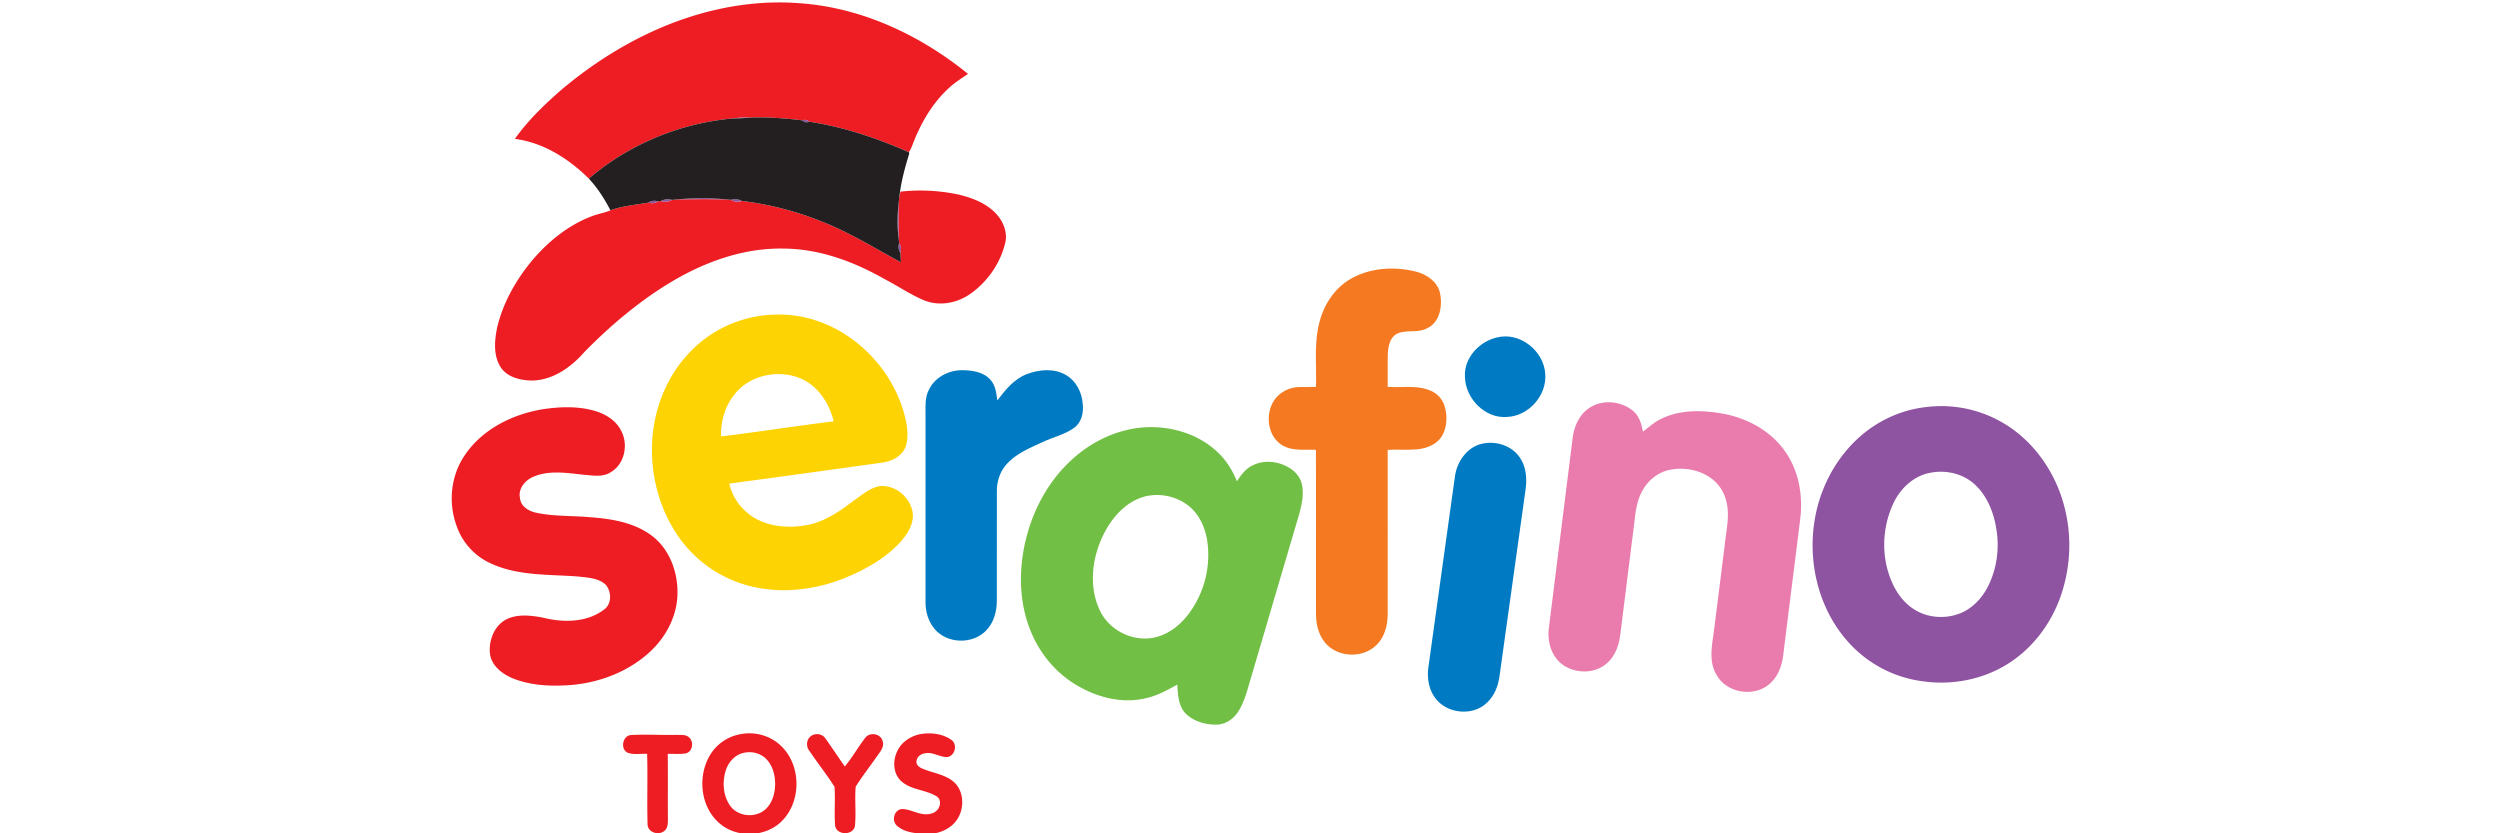
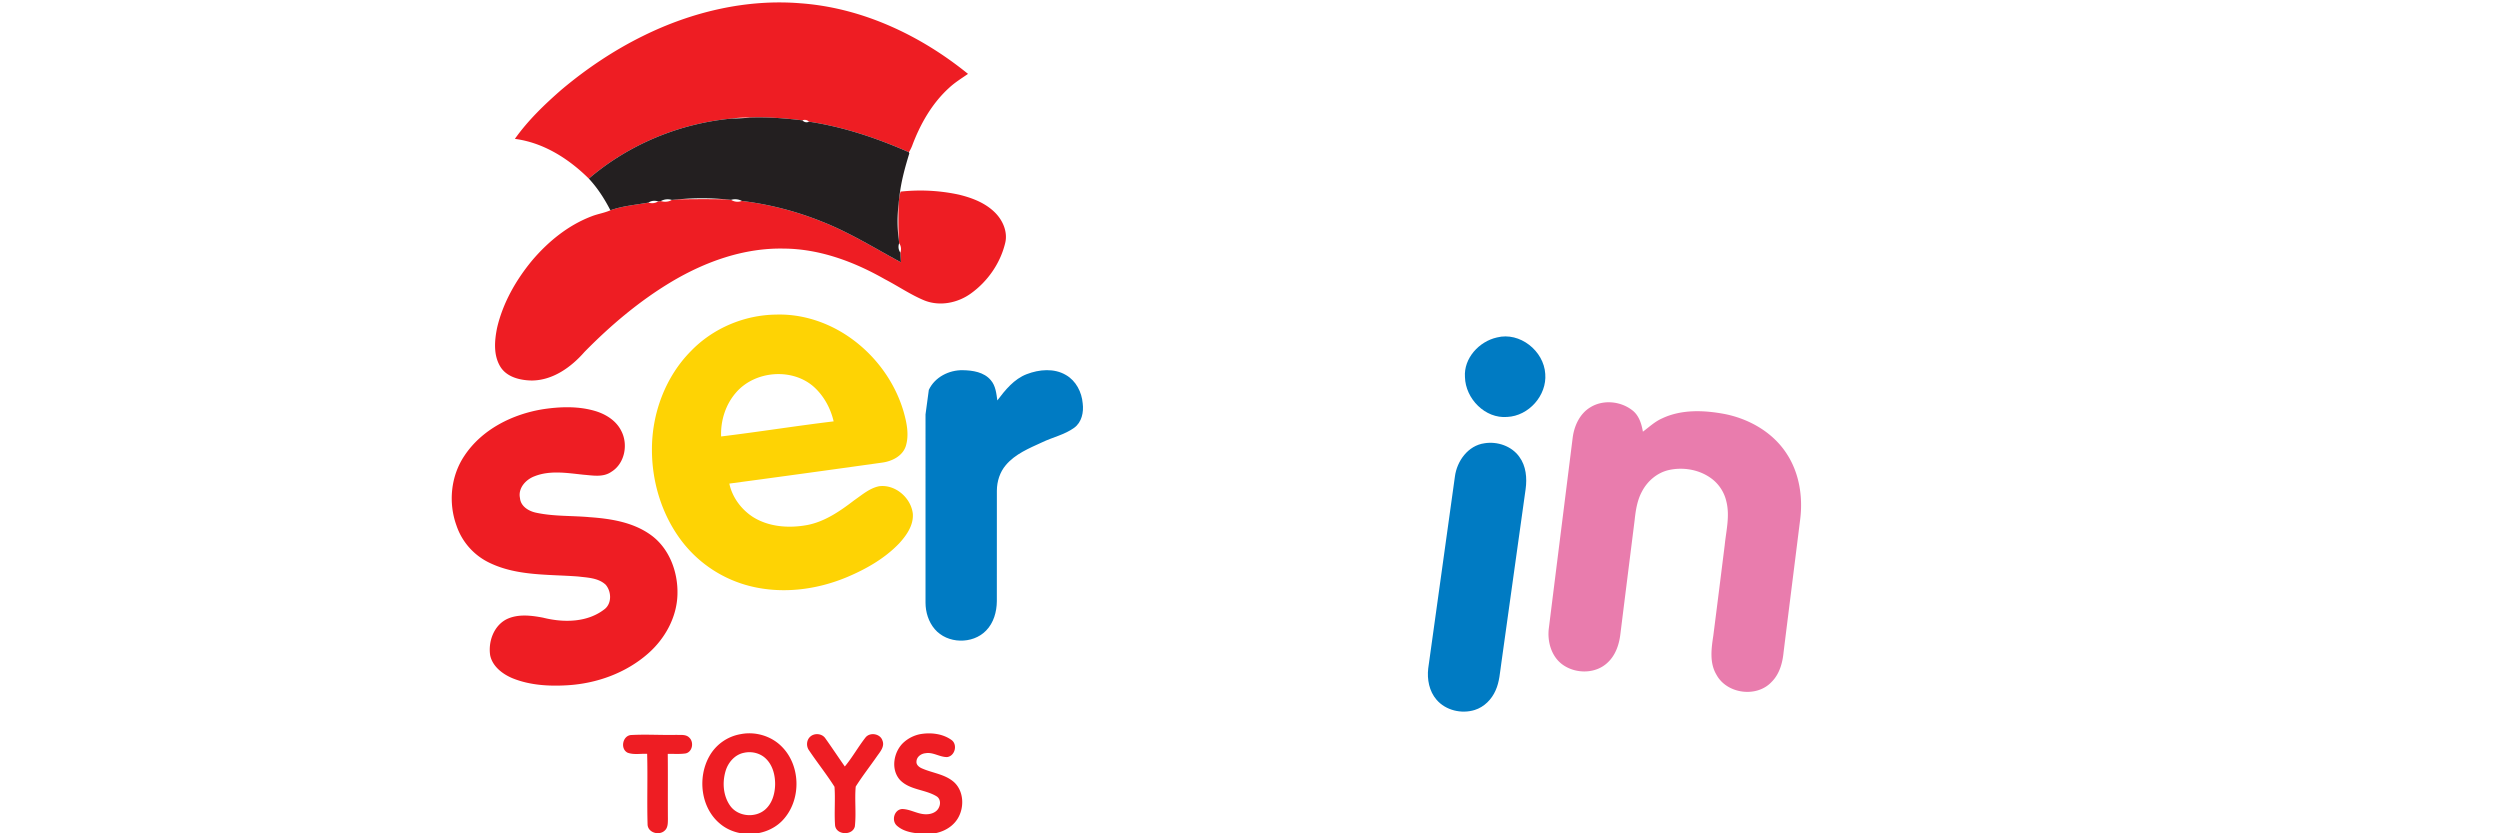
<svg xmlns="http://www.w3.org/2000/svg" viewBox="0 0 90 30" xml:space="preserve" style="fill-rule:evenodd;clip-rule:evenodd;stroke-linejoin:round;stroke-miterlimit:2">
  <path style="fill:none" d="M0 0h90v30H0z" />
  <path d="M913.42 358.46c8.27-5.15 19.63-3.96 27.15 2.02 4.17 3.3 5.78 8.6 6.65 13.64 4.01-3 7.73-6.52 12.38-8.56 12.33-5.83 26.56-5.3 39.68-2.9 16.03 3.05 31.46 11.77 40.42 25.69 8.02 12.24 10.42 27.47 8.67 41.83-3.54 28.55-7.17 57.08-10.7 85.63-.67 6.92-2.61 14.12-7.7 19.16-9.56 10.31-28.78 7.77-35.45-4.59-4.54-7.55-3.33-16.69-2.06-24.97 2.5-19.46 4.92-38.93 7.36-58.41.93-9.21 3.35-18.61 1.1-27.83a25.37 25.37 0 0 0-9.37-14.75c-7.8-5.92-18.33-7.75-27.8-5.61-7.44 1.73-13.68 7.11-17.16 13.83-3.04 5.63-4.01 12.06-4.68 18.34-3.08 24.61-6.18 49.23-9.24 73.84-.84 6.52-3.18 13.16-8.11 17.72-7.37 7.09-19.6 7.39-28 1.98-8.08-5.12-11.03-15.43-9.74-24.52 5.05-40.66 10.19-81.32 15.26-121.98.97-7.63 4.54-15.47 11.34-19.56Z" style="fill:#e97cad;fill-rule:nonzero" transform="translate(6.1 -5.41) scale(.056)" />
  <path d="M304.63 119.63c31.22-15.41 66.38-23.79 101.27-20.89 39.58 2.93 76.92 20.58 107.47 45.37-4.17 2.88-8.52 5.56-12.24 9.04-11.02 10.04-18.54 23.36-23.7 37.22a27.1 27.1 0 0 1-2.06 4.1c-20.53-9.04-42-16.29-64.25-19.64a3.68 3.68 0 0 0-4.16-.85c-11.18-1.35-22.46-2.21-33.73-1.79-3.84-.06-7.69.05-11.49.61-33.68 3.09-66.43 16.61-92.13 38.64-12.91-12.82-29.21-23.18-47.55-25.55 8.46-11.94 19.09-22.14 30.08-31.72 16.08-13.5 33.64-25.28 52.49-34.54ZM469.99 219.79a117.52 117.52 0 0 1 37.55 1.95c8.43 2.05 16.96 5.28 23.2 11.54 5.13 5.11 8.4 12.77 6.41 20.01-3.18 12.78-11.24 24.29-21.91 31.96-8.5 6.15-20.01 8.46-29.92 4.5-8.9-3.69-16.87-9.2-25.4-13.63-19.78-11.27-41.91-19.55-64.93-19.7-25.59-.56-50.47 8.36-72.23 21.32-20.62 12.34-39.12 27.98-55.93 45.1-8.57 9.81-20.35 18.28-33.86 18.39-7.46-.12-16.1-2.11-20.27-8.93-4.51-7.46-3.73-16.7-2.08-24.9 3.73-16.03 12.08-30.69 22.5-43.31 10.37-12.22 23.24-22.72 38.34-28.45 3.92-1.53 8.15-2.14 12.02-3.85 7.86-2.82 16.29-3.48 24.47-4.94 2.1.69 4.35.46 6.21-.78l1.72-.19c2.39.68 4.95.6 7.1-.75 1.24-.12 2.49-.24 3.74-.34 10.54-.17 21.08-.24 31.62.03l2.7.26a7.73 7.73 0 0 0 6.95.7 203.43 203.43 0 0 1 51.13 13.15c17.92 6.98 34.27 17.21 51.13 26.32l-.37-6.21c.71-2.06.5-4.27-.77-6.05l-.28-2.66c-.26-7.53-.23-15.06-.11-22.58.13-1.54.32-3.07.54-4.59.22-1.13.46-2.25.73-3.37ZM240.41 359.63c11.16-1.65 22.83-2.01 33.73 1.33 6.68 2.08 13.13 6.2 16.31 12.63 4.6 8.75 2.26 21.14-6.49 26.4-5.26 3.62-11.91 2.25-17.83 1.79-10.37-1.09-21.4-2.97-31.41.98-5.62 2.1-10.74 7.63-9.37 14.04.46 5.4 5.71 8.48 10.54 9.44 11.22 2.4 22.78 1.8 34.15 2.83 13.67.96 28.04 3.23 39.41 11.44 12.02 8.65 17.6 24.02 17.12 38.45-.44 14.59-8.04 28.26-18.87 37.76-14.22 12.51-32.94 19.26-51.73 20.4-11.95.73-24.35.03-35.54-4.55-6.35-2.69-12.68-7.51-14.23-14.58-1.39-8.8 2.23-19.04 10.48-23.28 7.29-3.55 15.73-2.5 23.43-1.05 13.26 3.34 28.76 3.25 39.89-5.67 4.48-3.81 4.08-11.22.47-15.46-4.72-4.46-11.69-4.58-17.78-5.32-18.88-1.44-38.79-.26-56.36-8.53a41.07 41.07 0 0 1-21.81-24.24c-5.33-14.68-3.68-31.81 5.09-44.83 11.28-17.05 31.02-26.84 50.8-29.98ZM367.38 568.53c9.31-1.79 19.46 1.19 26.15 7.94 12.05 11.92 12.72 33.08 1.94 46.02-9.88 12.15-29.72 13.67-41.58 3.61-12.31-10.22-14.51-29.48-6.92-43.14a28.6 28.6 0 0 1 20.41-14.43m1.99 12.01c-5.92 1.14-10.3 6.28-11.9 11.89-2.13 7.3-1.5 15.8 2.97 22.13 4.98 7.07 16.16 8.09 22.57 2.43 4.5-3.96 6.23-10.18 6.35-15.98.08-5.94-1.47-12.3-5.82-16.58-3.63-3.65-9.2-5.01-14.17-3.89ZM482.38 568.61c6.82-1.26 14.59-.45 20.34 3.68 4.14 2.95 2.27 10.36-2.77 11-4.78.1-9.06-3.35-13.93-2.46-2.79.25-5.66 2.28-5.78 5.27-.26 2.38 1.99 3.91 3.94 4.66 6.56 2.82 14.15 3.58 19.78 8.3 6.73 5.7 7.25 16.43 2.83 23.69-4.25 7.04-12.85 10.35-20.82 9.99-6.31-.43-13.42-.91-18.34-5.35-3.66-3.27-1.7-10.37 3.38-10.7 5.5.08 10.37 3.65 15.94 3.36 3.06-.07 6.49-1.44 7.74-4.44 1.15-2.3.88-5.5-1.4-7-7.32-4.56-17.17-4.05-23.48-10.42-6.49-6.91-4.26-18.88 2.64-24.71a22.42 22.42 0 0 1 9.93-4.87ZM294.56 580.5c-5.04-2.49-3.19-11.32 2.54-11.39 9.62-.52 19.28.15 28.92-.08 2.74.13 6.06-.44 8.17 1.77 3.12 2.89 2.06 9.18-2.33 10.15-3.8.57-7.67.2-11.51.31.14 13.92 0 27.83.09 41.75-.04 2.55.09 5.58-1.97 7.46-3.48 3.48-10.7 1.56-11.09-3.64-.46-15.19.14-30.42-.29-45.62-4.16-.21-8.56.75-12.53-.71ZM412.05 570.08c2.78-2.41 7.59-1.91 9.64 1.23 4.25 5.95 8.27 12.06 12.48 18.04 4.92-5.92 8.64-12.72 13.4-18.76 2.92-3.45 9.44-2.31 10.79 2.09 1.57 3.83-1.48 7.22-3.54 10.14-4.52 6.5-9.42 12.76-13.64 19.44-.77 8.49.39 17.09-.55 25.57-1.42 6.22-12.28 5.69-12.74-.85-.57-8.18.24-16.41-.35-24.58-5.09-8.05-11.08-15.53-16.39-23.45-1.93-2.65-1.65-6.72.9-8.87Z" style="fill:#ee1d23;fill-rule:nonzero" transform="translate(6.1 -5.41) scale(.056)" />
  <g>
-     <path d="M361.74 172.8c3.8-.56 7.65-.67 11.49-.61-3.82.39-7.66.57-11.49.61ZM406.96 173.98a3.68 3.68 0 0 1 4.16.85 3.35 3.35 0 0 1-4.16-.85ZM326.72 224.79c10.5-.94 21.13-1.02 31.62.03-10.54-.27-21.08-.2-31.62-.03ZM315.88 225.88a8.98 8.98 0 0 1 7.1-.75c-2.15 1.35-4.71 1.43-7.1.75ZM361.04 225.08a9.04 9.04 0 0 1 6.95.7c-2.33.81-4.87.7-6.95-.7ZM307.95 226.85c1.83-1.31 4.1-1.43 6.21-.78a7.08 7.08 0 0 1-6.21.78ZM468.83 250.33a91.23 91.23 0 0 1-.11-22.58c-.12 7.52-.15 15.05.11 22.58ZM469.11 252.99a6.58 6.58 0 0 1 .77 6.05 6.47 6.47 0 0 1-.77-6.05ZM1129.33 358.29a78.34 78.34 0 0 1 55.93 14.47c14.72 10.74 25.49 26.46 31.19 43.7a98.71 98.71 0 0 1 1.47 56.44c-4.89 18.71-15.92 35.96-31.61 47.41-16.7 12.3-38.33 17.18-58.77 14.32a77.48 77.48 0 0 1-48.59-25.61c-18.69-20.96-25.92-50.82-21.27-78.27 4.34-26.61 20.58-51.73 44.81-64.25a75.99 75.99 0 0 1 26.84-8.21m3.03 42.18c-10.85 1.82-19.66 10.01-24.15 19.8-7.56 16.12-7.94 35.63-.33 51.81 3.13 6.73 7.94 12.88 14.4 16.69 8.54 5.15 19.48 5.79 28.72 2.19 7.65-3.02 13.7-9.21 17.53-16.38 6.11-11.44 8.04-24.94 5.93-37.69-1.63-10.8-5.96-21.71-14.22-29.15-7.47-6.71-18.13-9.11-27.88-7.27Z" style="fill:#8e53a1;fill-rule:nonzero" transform="translate(6.1 -5.41) scale(.056)" />
-   </g>
+     </g>
  <g>
    <path d="M373.23 172.19c11.27-.42 22.55.44 33.73 1.79a3.35 3.35 0 0 0 4.16.85c22.25 3.35 43.72 10.6 64.25 19.64l.27.71c-2.81 9.14-5.38 18.44-6.38 27.98a77.64 77.64 0 0 0-.54 4.59c-.83 7.49-.93 15.1.11 22.58l.28 2.66a6.47 6.47 0 0 0 .77 6.05l.37 6.21c-16.86-9.11-33.21-19.34-51.13-26.32a203.43 203.43 0 0 0-51.13-13.15 9.04 9.04 0 0 0-6.95-.7l-2.7-.26a167.85 167.85 0 0 0-31.62-.03c-1.25.1-2.5.22-3.74.34a8.98 8.98 0 0 0-7.1.75l-1.72.19c-2.11-.65-4.38-.53-6.21.78-8.18 1.46-16.61 2.12-24.47 4.94-3.78-7.33-8.24-14.29-13.87-20.35 25.7-22.03 58.45-35.55 92.13-38.64 3.83-.04 7.67-.22 11.49-.61Z" style="fill:#231f20;fill-rule:nonzero" transform="translate(6.1 -5.41) scale(.056)" />
  </g>
  <g>
-     <path d="M759.69 275.72c12.35-6.97 27.47-7.93 41.09-4.61 7.18 1.64 14.42 6.44 16.04 14.07 1.63 8.03-.02 18.57-8.24 22.4-6.01 3.33-13.28.75-19.39 3.55-4.92 2.62-5.8 8.77-5.98 13.8-.13 6.76.01 13.53-.08 20.3 9.07.77 18.59-1.21 27.25 2.39a15.78 15.78 0 0 1 9.5 10.56c1.71 6.17 1.43 13.2-1.9 18.8-3.28 5.33-9.6 7.79-15.58 8.44-6.4.63-12.84-.01-19.25.42.03 35.05.02 70.11.01 105.17-.01 7.19-1.78 14.88-7.06 20.08-9.05 9.22-26.26 8.28-33.9-2.29-3.77-5.08-5.16-11.54-5.13-17.77-.04-35.09.05-70.17-.05-105.26-7.27-.35-15.22 1.04-21.75-3.03-8.59-5.2-10.58-17.34-6.6-26.05 2.86-6.39 9.47-10.73 16.41-11.21 3.97-.2 7.96-.02 11.95-.18.54-14.21-1.44-28.81 2.57-42.68 3.02-11.05 10-21.22 20.09-26.9Z" style="fill:#f47921;fill-rule:nonzero" transform="translate(6.1 -5.41) scale(.056)" />
-   </g>
+     </g>
  <g>
    <path d="M335.27 322.27c14.16-14.69 34.39-23.21 54.76-23.42 14.93-.49 29.82 3.88 42.56 11.58 18.69 11.32 33.14 29.68 39.33 50.68 2.04 7.17 3.71 14.97 1.45 22.29-2.14 6.53-9.05 9.82-15.43 10.63a16132.7 16132.7 0 0 1-98.01 13.46c1.86 8.79 7.65 16.58 15.14 21.44 10.31 6.49 23.19 7.36 34.92 5.2 11.41-2.2 21.16-8.98 30.21-15.91 5.02-3.45 9.83-7.75 15.95-9.02 10.46-1.41 20.67 7.49 21.75 17.78.47 7.39-4.12 13.85-8.87 19.04-9.29 9.66-21.19 16.42-33.45 21.59-19.41 8.13-41.41 10.94-61.99 5.86a79.71 79.71 0 0 1-44.18-28.92c-12.7-16.64-19.2-37.7-19.23-58.55-.16-23.36 8.54-47.04 25.09-63.73m28.86 26.82c-6.66 7.68-9.88 18.01-9.48 28.1 24.15-2.94 48.18-6.79 72.34-9.7-1.93-8.29-6.17-16.16-12.46-21.95-13.99-12.71-38.22-10.72-50.4 3.55Z" style="fill:#fed304;fill-rule:nonzero" transform="translate(6.1 -5.41) scale(.056)" />
  </g>
  <g>
-     <path d="M853.39 313.55c14.68-3.77 30.19 8.61 31.06 23.44 1.1 13.82-10.61 27.02-24.45 27.65-14.2 1.22-26.83-11.75-27.17-25.61-.87-12.14 9.1-22.93 20.56-25.48ZM488.17 347.26c3.81-8.21 13-12.84 21.82-12.67 6.4.09 13.66 1.21 18.01 6.4 3.13 3.59 3.58 8.52 4.22 13.03 5.1-6.76 10.75-13.76 18.91-16.89 7.97-3.06 17.59-3.95 25.2.56 6.46 3.7 10.17 10.98 10.77 18.25.73 5.65-.62 12.16-5.49 15.67-6.19 4.48-13.84 6.07-20.64 9.35-8.33 3.83-17.29 7.47-23.33 14.68-3.83 4.51-5.68 10.44-5.72 16.32-.03 23.7.01 47.4-.02 71.1-.06 6.83-2.03 13.96-6.92 18.93-8.63 8.93-24.92 8.58-33-.94-4-4.68-5.93-10.92-5.93-17.03V363c-.02-5.29-.41-10.9 2.12-15.74ZM845.39 381.56c8.26-1.33 17.42 1.76 22.37 8.69 4.4 5.93 5.05 13.74 4.06 20.85-5.27 37.27-10.36 74.57-15.62 111.84-.89 5.87-1.16 11.96-3.65 17.44-2.5 5.8-7.34 10.73-13.43 12.63-8.5 2.66-18.67.29-24.55-6.57-4.73-5.45-6.17-13.12-5.36-20.13 5.68-41.09 11.43-82.16 17.14-123.24 1.27-10.08 8.47-20.07 19.04-21.51Z" style="fill:#007bc3;fill-rule:nonzero" transform="translate(6.1 -5.41) scale(.056)" />
+     <path d="M853.39 313.55c14.68-3.77 30.19 8.61 31.06 23.44 1.1 13.82-10.61 27.02-24.45 27.65-14.2 1.22-26.83-11.75-27.17-25.61-.87-12.14 9.1-22.93 20.56-25.48ZM488.17 347.26c3.81-8.21 13-12.84 21.82-12.67 6.4.09 13.66 1.21 18.01 6.4 3.13 3.59 3.58 8.52 4.22 13.03 5.1-6.76 10.75-13.76 18.91-16.89 7.97-3.06 17.59-3.95 25.2.56 6.46 3.7 10.17 10.98 10.77 18.25.73 5.65-.62 12.16-5.49 15.67-6.19 4.48-13.84 6.07-20.64 9.35-8.33 3.83-17.29 7.47-23.33 14.68-3.83 4.51-5.68 10.44-5.72 16.32-.03 23.7.01 47.4-.02 71.1-.06 6.83-2.03 13.96-6.92 18.93-8.63 8.93-24.92 8.58-33-.94-4-4.68-5.93-10.92-5.93-17.03V363ZM845.39 381.56c8.26-1.33 17.42 1.76 22.37 8.69 4.4 5.93 5.05 13.74 4.06 20.85-5.27 37.27-10.36 74.57-15.62 111.84-.89 5.87-1.16 11.96-3.65 17.44-2.5 5.8-7.34 10.73-13.43 12.63-8.5 2.66-18.67.29-24.55-6.57-4.73-5.45-6.17-13.12-5.36-20.13 5.68-41.09 11.43-82.16 17.14-123.24 1.27-10.08 8.47-20.07 19.04-21.51Z" style="fill:#007bc3;fill-rule:nonzero" transform="translate(6.1 -5.41) scale(.056)" />
  </g>
  <g>
-     <path d="M621.8 371.83c17.69-2.42 36.75 2.1 50.38 13.96 6.33 5.39 11 12.53 14.04 20.24 2.58-3.93 5.44-7.93 9.79-10.04 7.37-4 16.67-2.95 23.72 1.26 4.02 2.33 7.33 6.19 8.27 10.83 1.41 6.4-.08 12.95-1.77 19.14-10.56 35.79-21.09 71.59-31.63 107.39-2.05 6.86-3.82 14.02-7.92 20.02-3.05 4.49-8.11 7.79-13.66 7.81-6.99.08-14.41-2.02-19.54-6.94-4.92-4.91-5.16-12.28-5.57-18.78-6.71 3.71-13.54 7.44-21.14 8.95-15.77 3.46-32.25-1.33-45.6-9.83-13.06-8.33-23.01-21.18-28.35-35.67-7.36-19.58-6.75-41.49-1.03-61.4 4.93-16.98 13.92-32.96 26.77-45.2 11.76-11.39 26.96-19.42 43.24-21.74m6.56 43.63c-14.99 3.36-25.08 16.89-30.43 30.5-5.31 13.84-6.25 30.15.49 43.67 6.56 13.3 23.17 20.66 37.38 16.13 11.96-3.75 20.57-14.13 25.81-25.11a63.07 63.07 0 0 0 5.5-36.7c-1.34-7.93-4.7-15.84-10.84-21.24-7.47-6.61-18.19-9.2-27.91-7.25Z" style="fill:#71bf44;fill-rule:nonzero" transform="translate(6.1 -5.41) scale(.056)" />
-   </g>
+     </g>
</svg>